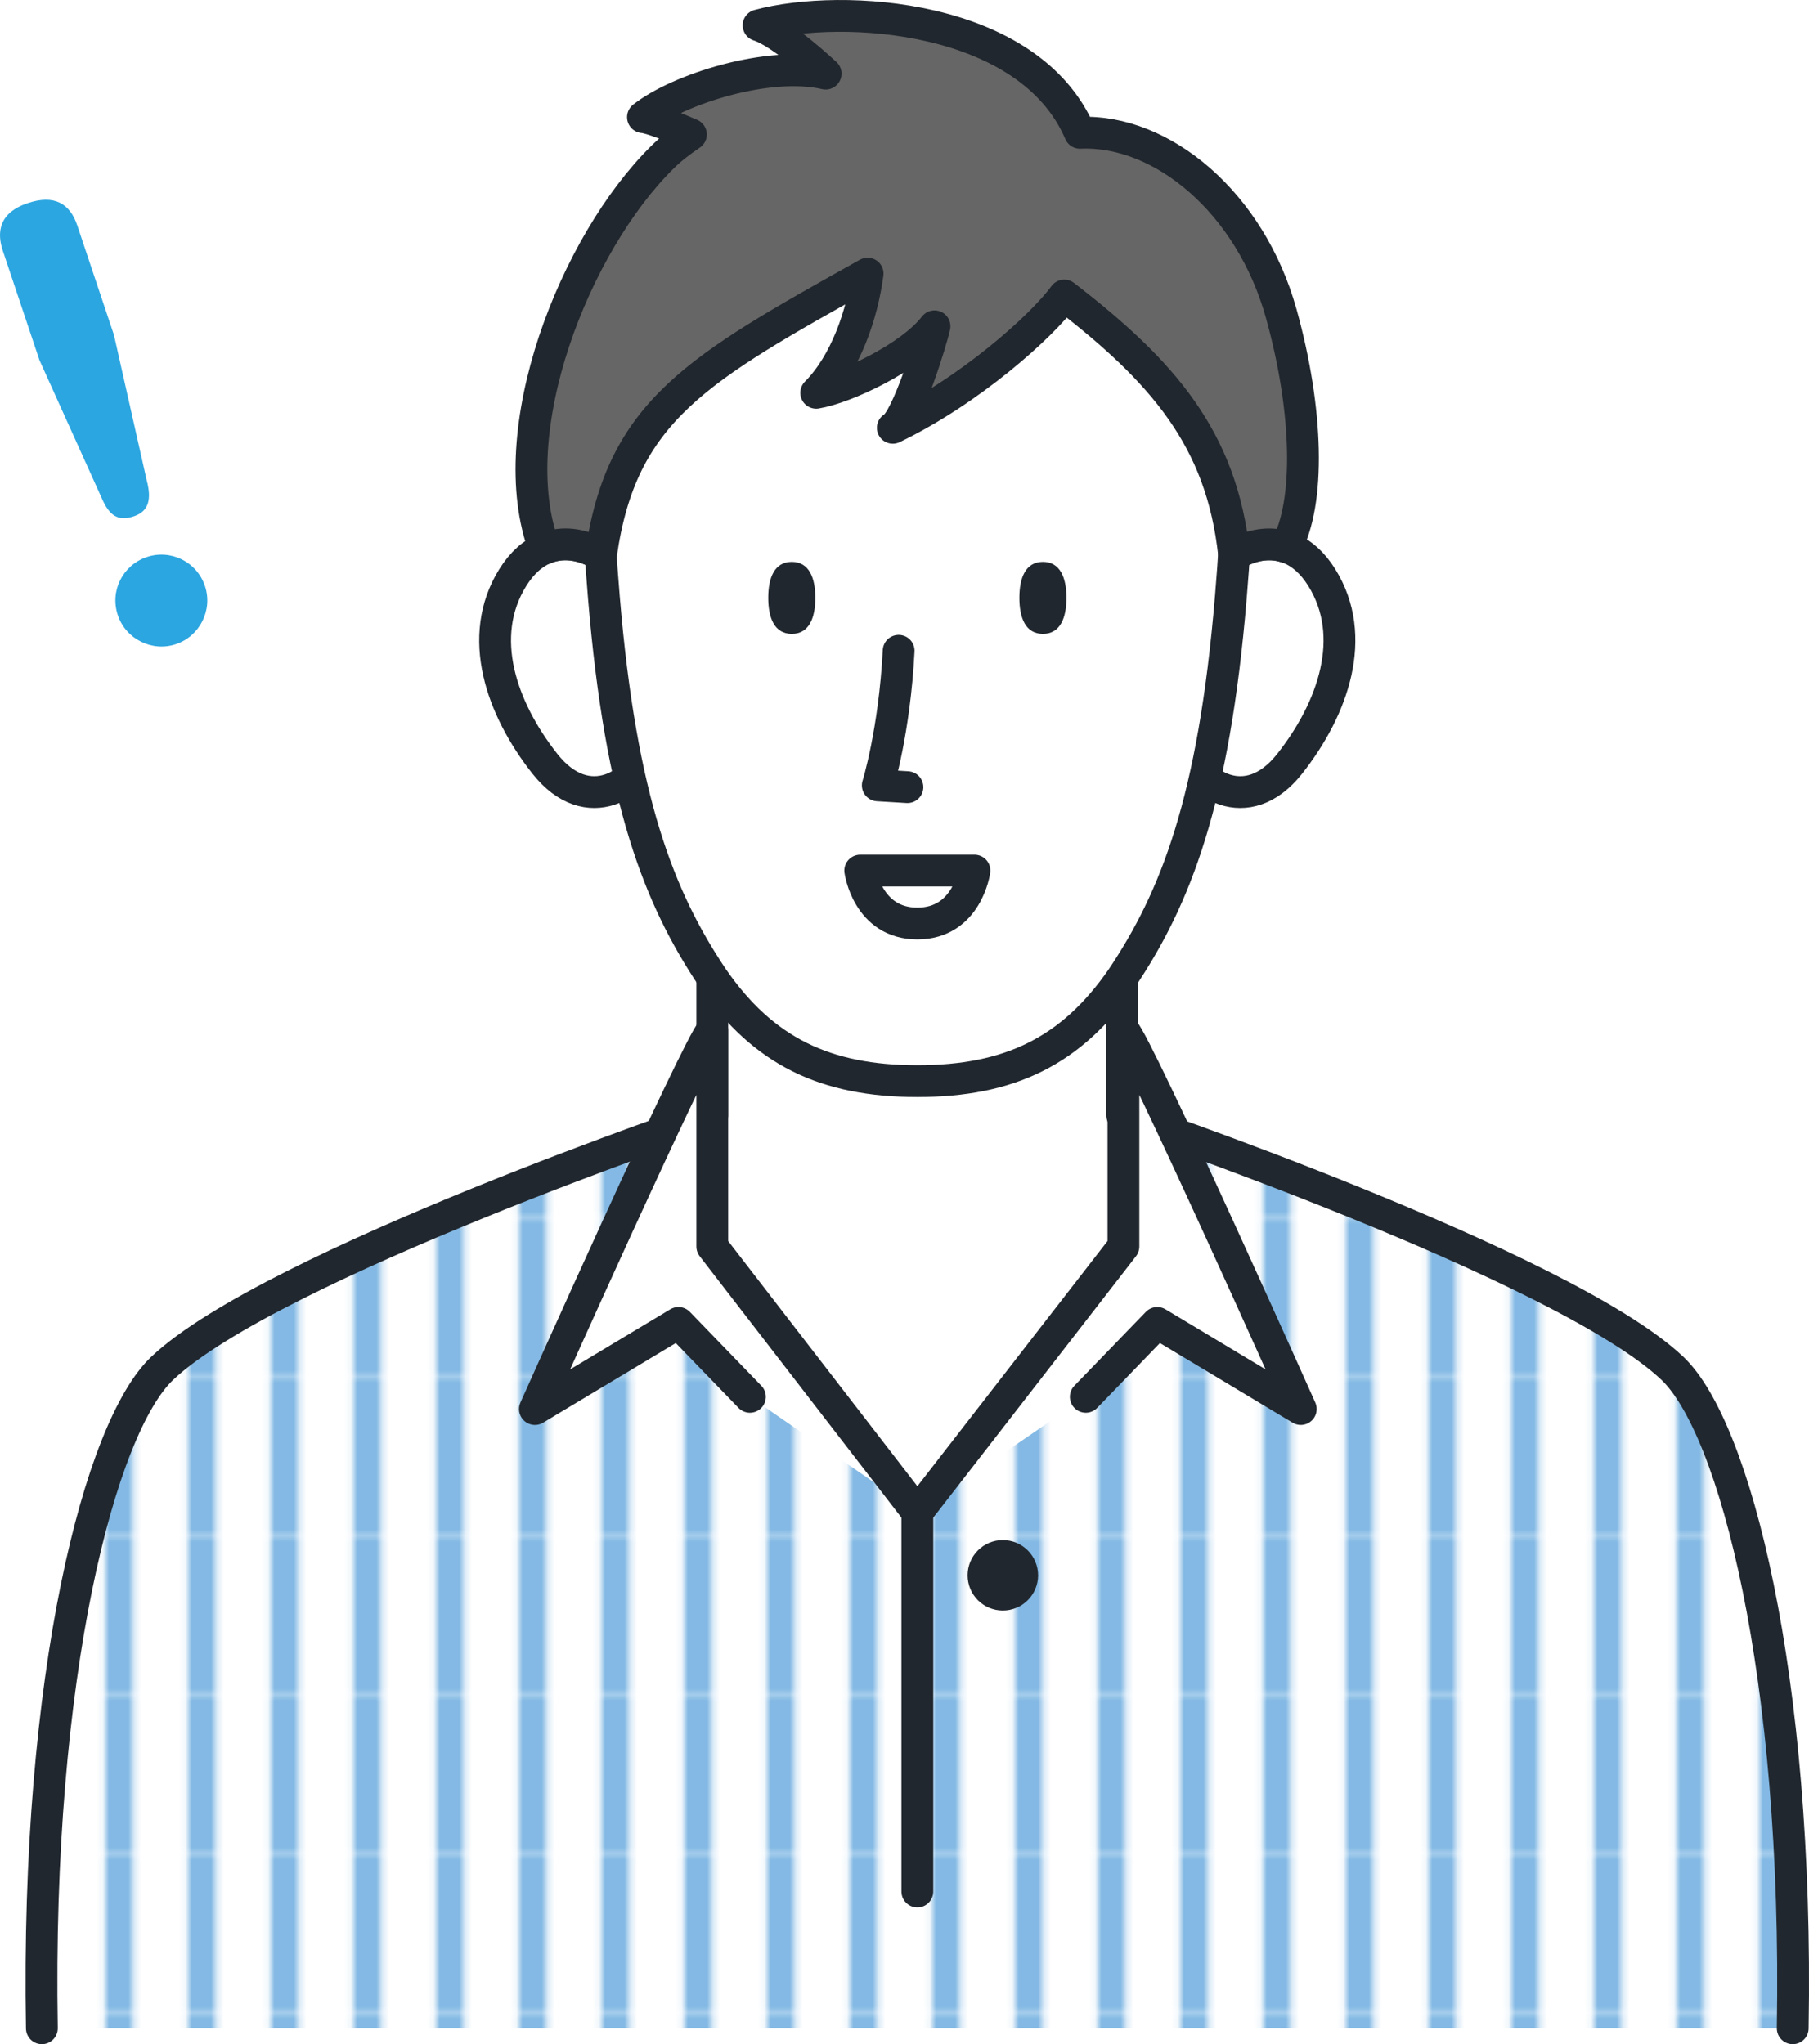
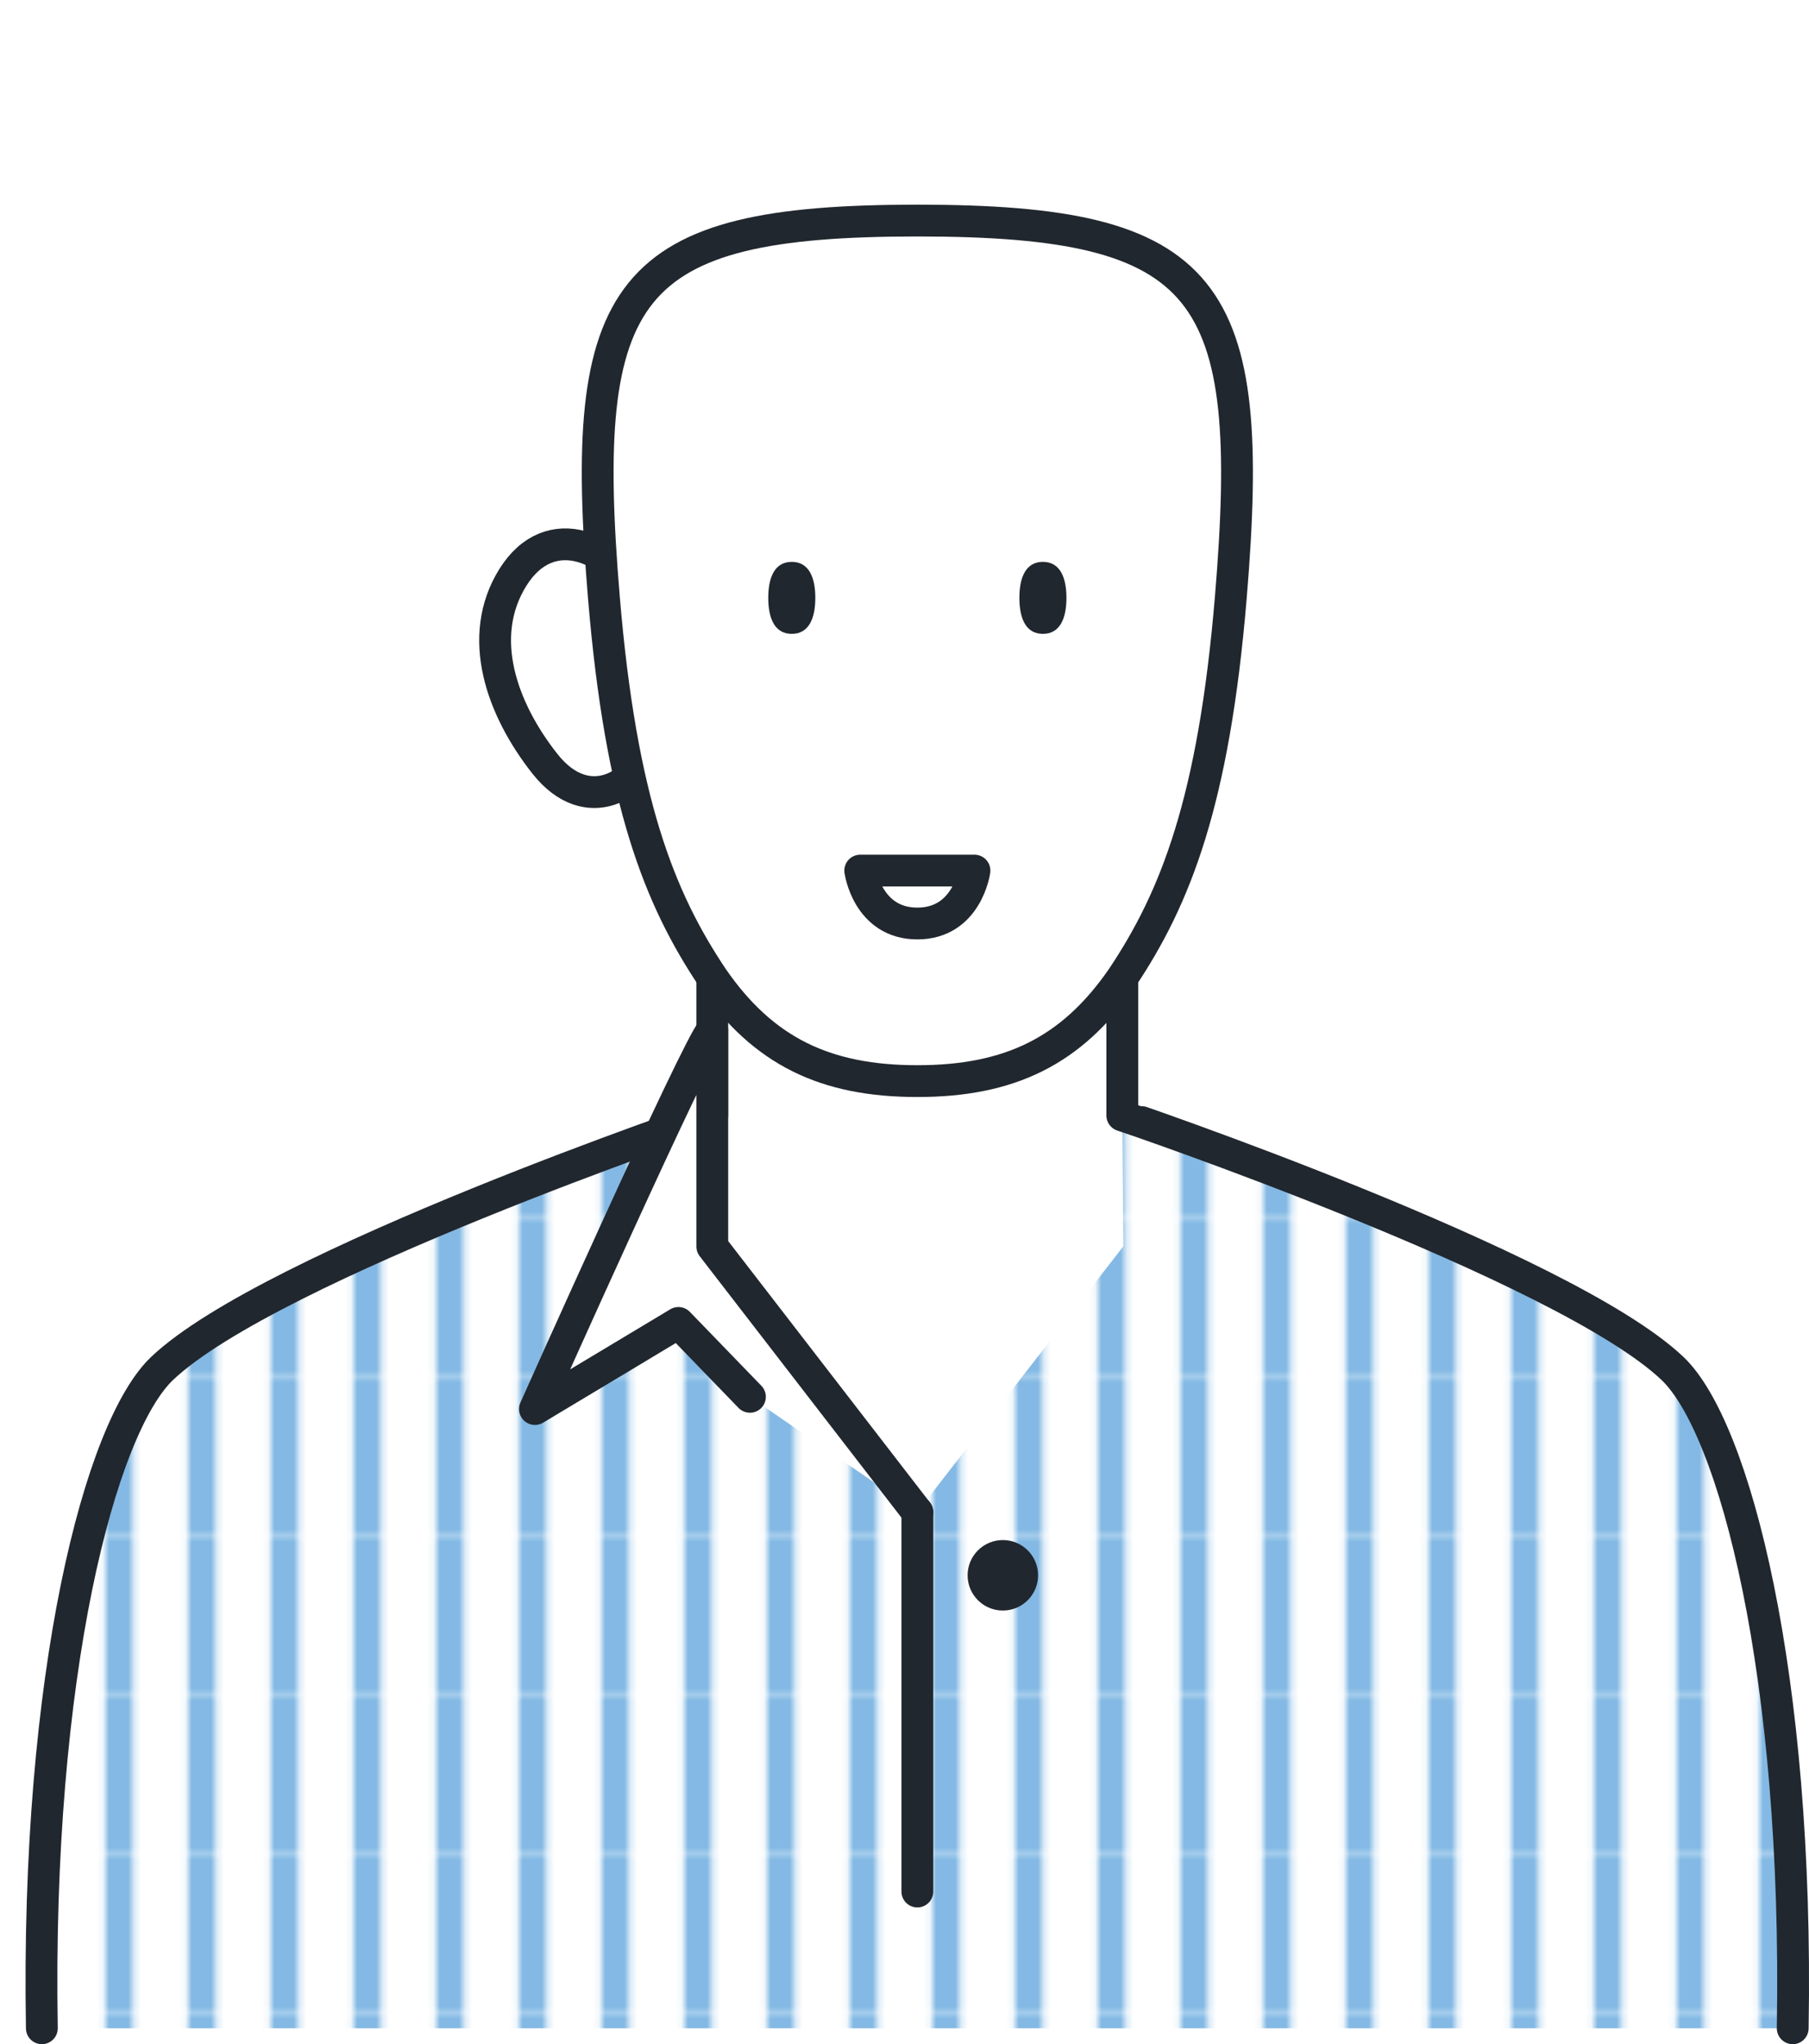
<svg xmlns="http://www.w3.org/2000/svg" id="Layer_2" data-name="Layer 2" viewBox="0 0 142.2 160.7">
  <defs>
    <style>
      .cls-1, .cls-2 {
        fill: #fff;
      }

      .cls-3, .cls-4 {
        fill: none;
      }

      .cls-2, .cls-5, .cls-4 {
        stroke: #21272e;
        stroke-linecap: round;
        stroke-linejoin: round;
        stroke-width: 2.5px;
      }

      .cls-6 {
        fill: url(#_新規パターンスウォッチ_3);
      }

      .cls-5 {
        fill: #666;
      }

      .cls-7 {
        fill: #2ca6e0;
      }

      .cls-8 {
        fill: #83b9e4;
      }

      .cls-9 {
        fill: #21272e;
      }
    </style>
    <pattern id="_新規パターンスウォッチ_3" data-name="新規パターンスウォッチ 3" x="0" y="0" width="12.16" height="24.74" patternTransform="translate(-422.67 708.47) scale(.5)" patternUnits="userSpaceOnUse" viewBox="0 0 12.16 24.74">
      <g>
        <rect class="cls-3" width="12.16" height="24.74" />
        <rect class="cls-1" width="12.16" height="24.74" />
        <rect class="cls-8" x="3.9" width="4.37" height="24.74" />
      </g>
    </pattern>
  </defs>
  <g id="_Content_02" data-name=" Content_02">
    <g>
      <g>
        <g>
          <path class="cls-1" d="M131.45,107.56c-8.56-8.09-43.17-19.87-43.23-19.87v-13.01h-32.23v13.01c-.06,0-34.67,11.78-43.23,19.87-4.91,4.64-9.95,24.1-9.47,51.89h137.62c.48-27.8-4.56-47.26-9.47-51.89Z" />
          <path class="cls-6" d="M131.45,107.56c-8.56-8.09-43.17-19.87-43.23-19.87l.08,10.29-16.2,20.89-16.12-20.89v-10.29c-.09.01-34.67,11.78-43.23,19.87-4.91,4.64-9.95,24.1-9.47,51.89h137.62c.48-27.8-4.56-47.26-9.47-51.89Z" />
          <path class="cls-4" d="M140.92,159.45c.48-27.8-4.56-47.26-9.47-51.89-8.56-8.09-43.17-19.87-43.23-19.87v-13.01h-32.23v13.01c-.06,0-34.67,11.78-43.23,19.87-4.91,4.64-9.95,24.1-9.47,51.89" />
-           <path class="cls-2" d="M85.35,109.81l5.62-5.81,11.28,6.77s-12.77-28.59-13.94-29.78v17l-16.2,20.89" />
          <path class="cls-2" d="M58.95,109.81l-5.62-5.81-11.28,6.77s12.77-28.59,13.94-29.78v17l16.12,20.89" />
          <line class="cls-4" x1="72.11" y1="118.87" x2="72.11" y2="148.7" />
          <path class="cls-9" d="M76.06,123.84c0-1.53,1.24-2.77,2.77-2.77s2.77,1.24,2.77,2.77-1.24,2.77-2.77,2.77-2.77-1.24-2.77-2.77Z" />
        </g>
        <g>
          <g>
-             <path class="cls-2" d="M93.48,47.53c2.42-4.67,7.52-6.79,10.42-2.13,2.9,4.66.88,10.33-2.52,14.64-3.4,4.31-7.48,1.52-8.12-1.22-.64-2.74.22-11.29.22-11.29Z" />
            <path class="cls-2" d="M50.73,47.53c-2.42-4.67-7.52-6.79-10.42-2.13-2.9,4.66-.88,10.33,2.52,14.64,3.4,4.31,7.48,1.52,8.12-1.22.64-2.74-.22-11.29-.22-11.29Z" />
          </g>
          <g>
            <polygon class="cls-1" points="72.11 85.01 72.11 85.01 72.11 85.01 72.11 85.01" />
            <path class="cls-2" d="M72.11,17.34c-23.03,0-26.68,5.24-24.64,29.63,1.34,16.06,4.35,23.64,8.54,29.9,3.99,5.79,8.89,8.12,16.1,8.12h0c7.21,0,12.11-2.33,16.1-8.12,4.19-6.27,7.2-13.84,8.54-29.9,2.04-24.39-1.61-29.63-24.64-29.63Z" />
          </g>
          <path class="cls-9" d="M81.98,44.17c-1.37,0-1.85,1.26-1.85,2.83s.48,2.83,1.85,2.83,1.85-1.27,1.85-2.83-.48-2.83-1.85-2.83Z" />
          <path class="cls-9" d="M62.24,44.17c-1.37,0-1.85,1.26-1.85,2.83s.48,2.83,1.85,2.83,1.85-1.27,1.85-2.83-.48-2.83-1.85-2.83Z" />
          <path class="cls-4" d="M67.62,68.44s.56,4.16,4.49,4.16,4.49-4.16,4.49-4.16h-8.98Z" />
-           <path class="cls-4" d="M70.64,51.16c-.33,6.38-1.64,10.58-1.64,10.58l2.33.14" />
-           <path class="cls-5" d="M97.01,43.61c1.32-.78,2.75-1.04,4.08-.6,1.91-3.48,1.75-10.74-.38-18.37-2.44-8.75-9.39-14.48-15.82-14.2C80.9,1.11,66.21.22,59.63,1.99c1.84.57,5.27,3.8,5.27,3.8-4.48-1.05-11.61,1.24-14.36,3.42.61.05,2.27.71,3.77,1.36-.86.58-1.63,1.18-2.24,1.79-6.88,6.78-12.73,21.54-9.27,30.77,1.2-.51,2.5-.42,3.75.14.22.05.45.16.69.36,1.61-11.36,7.59-14.64,20.96-22.12-.42,3.19-1.72,7.04-4.04,9.37,2.29-.38,7.4-2.76,9.3-5.23-.19.95-2.16,7.41-3.28,7.98,6.06-2.92,11.69-7.95,13.48-10.4,7.69,5.93,12.38,11.22,13.35,20.39,0,0,.01,0,.02-.01Z" />
        </g>
      </g>
-       <path class="cls-7" d="M11.59,37.97c.26,1.18.19,2.2-1.07,2.62-1.26.42-1.93-.08-2.5-1.38l-4.92-10.9L.22,19.71c-.48-1.43-.32-2.98,1.96-3.74,2.08-.7,3.32.02,3.9,1.77l2.88,8.6,2.62,11.63ZM16.11,46.07c.63,1.88-.4,3.94-2.28,4.57-1.88.63-3.94-.4-4.57-2.28-.64-1.92.4-3.94,2.28-4.57,1.87-.63,3.93.36,4.57,2.28Z" />
    </g>
  </g>
</svg>